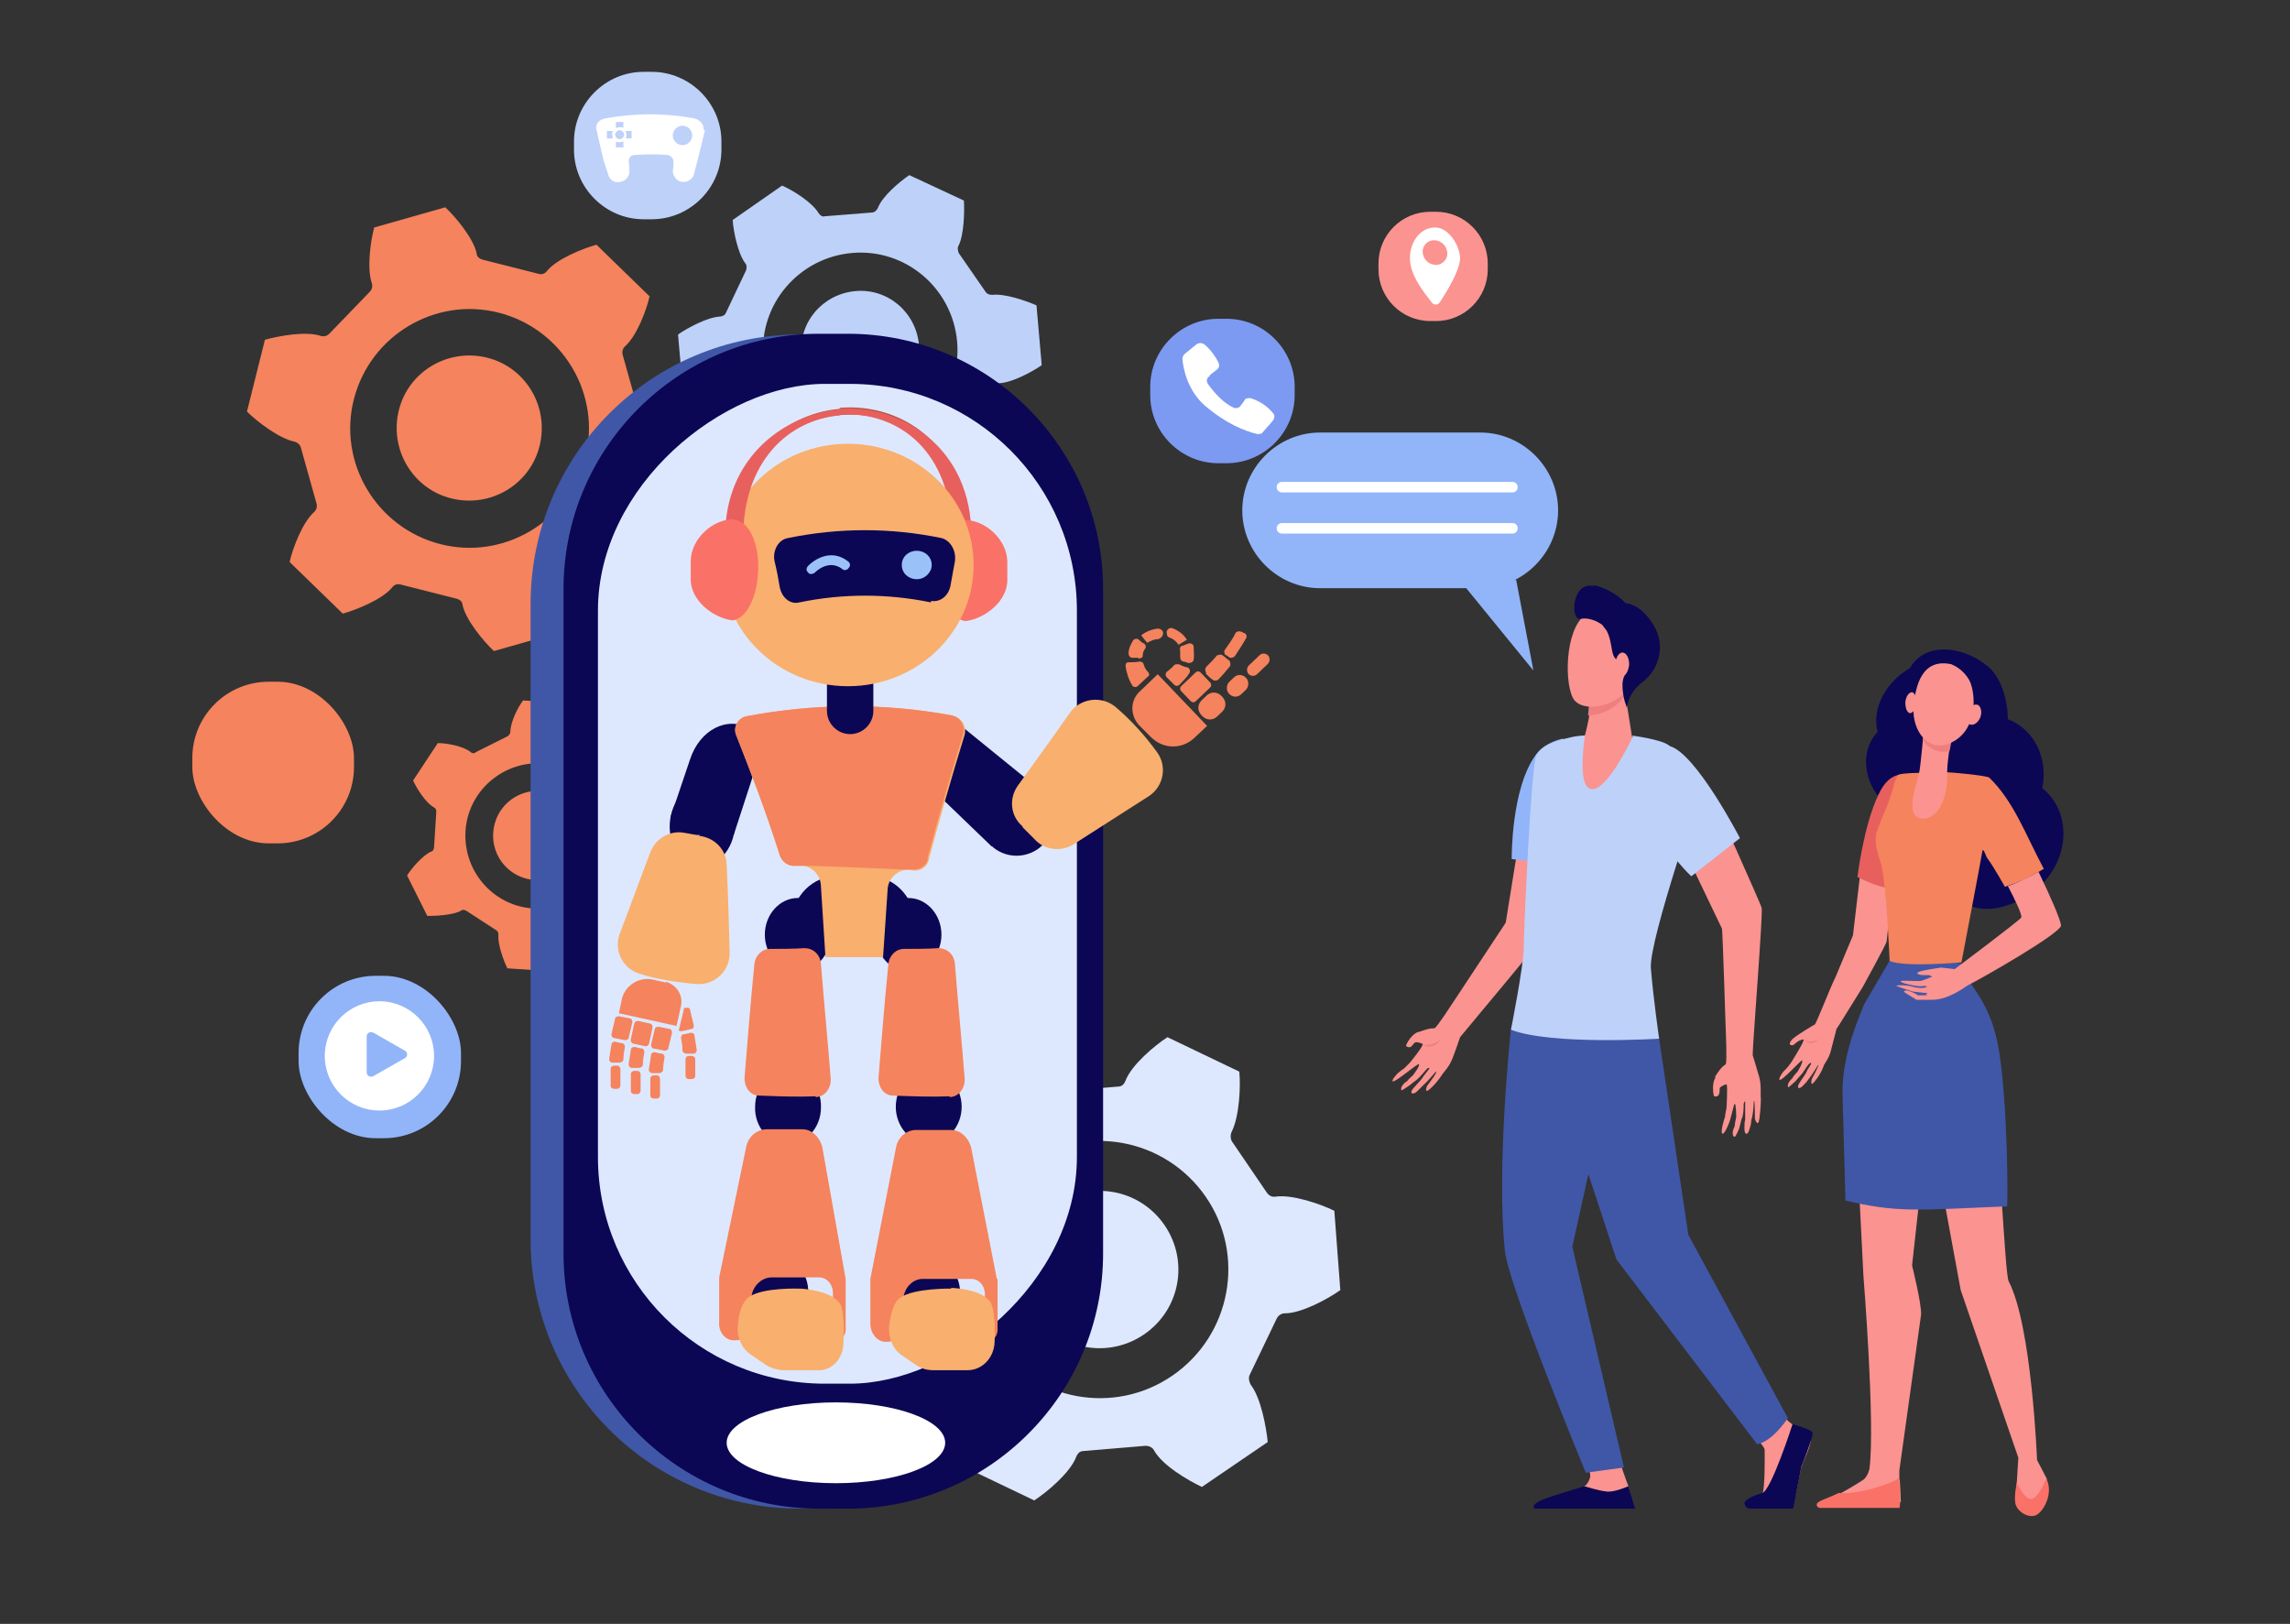
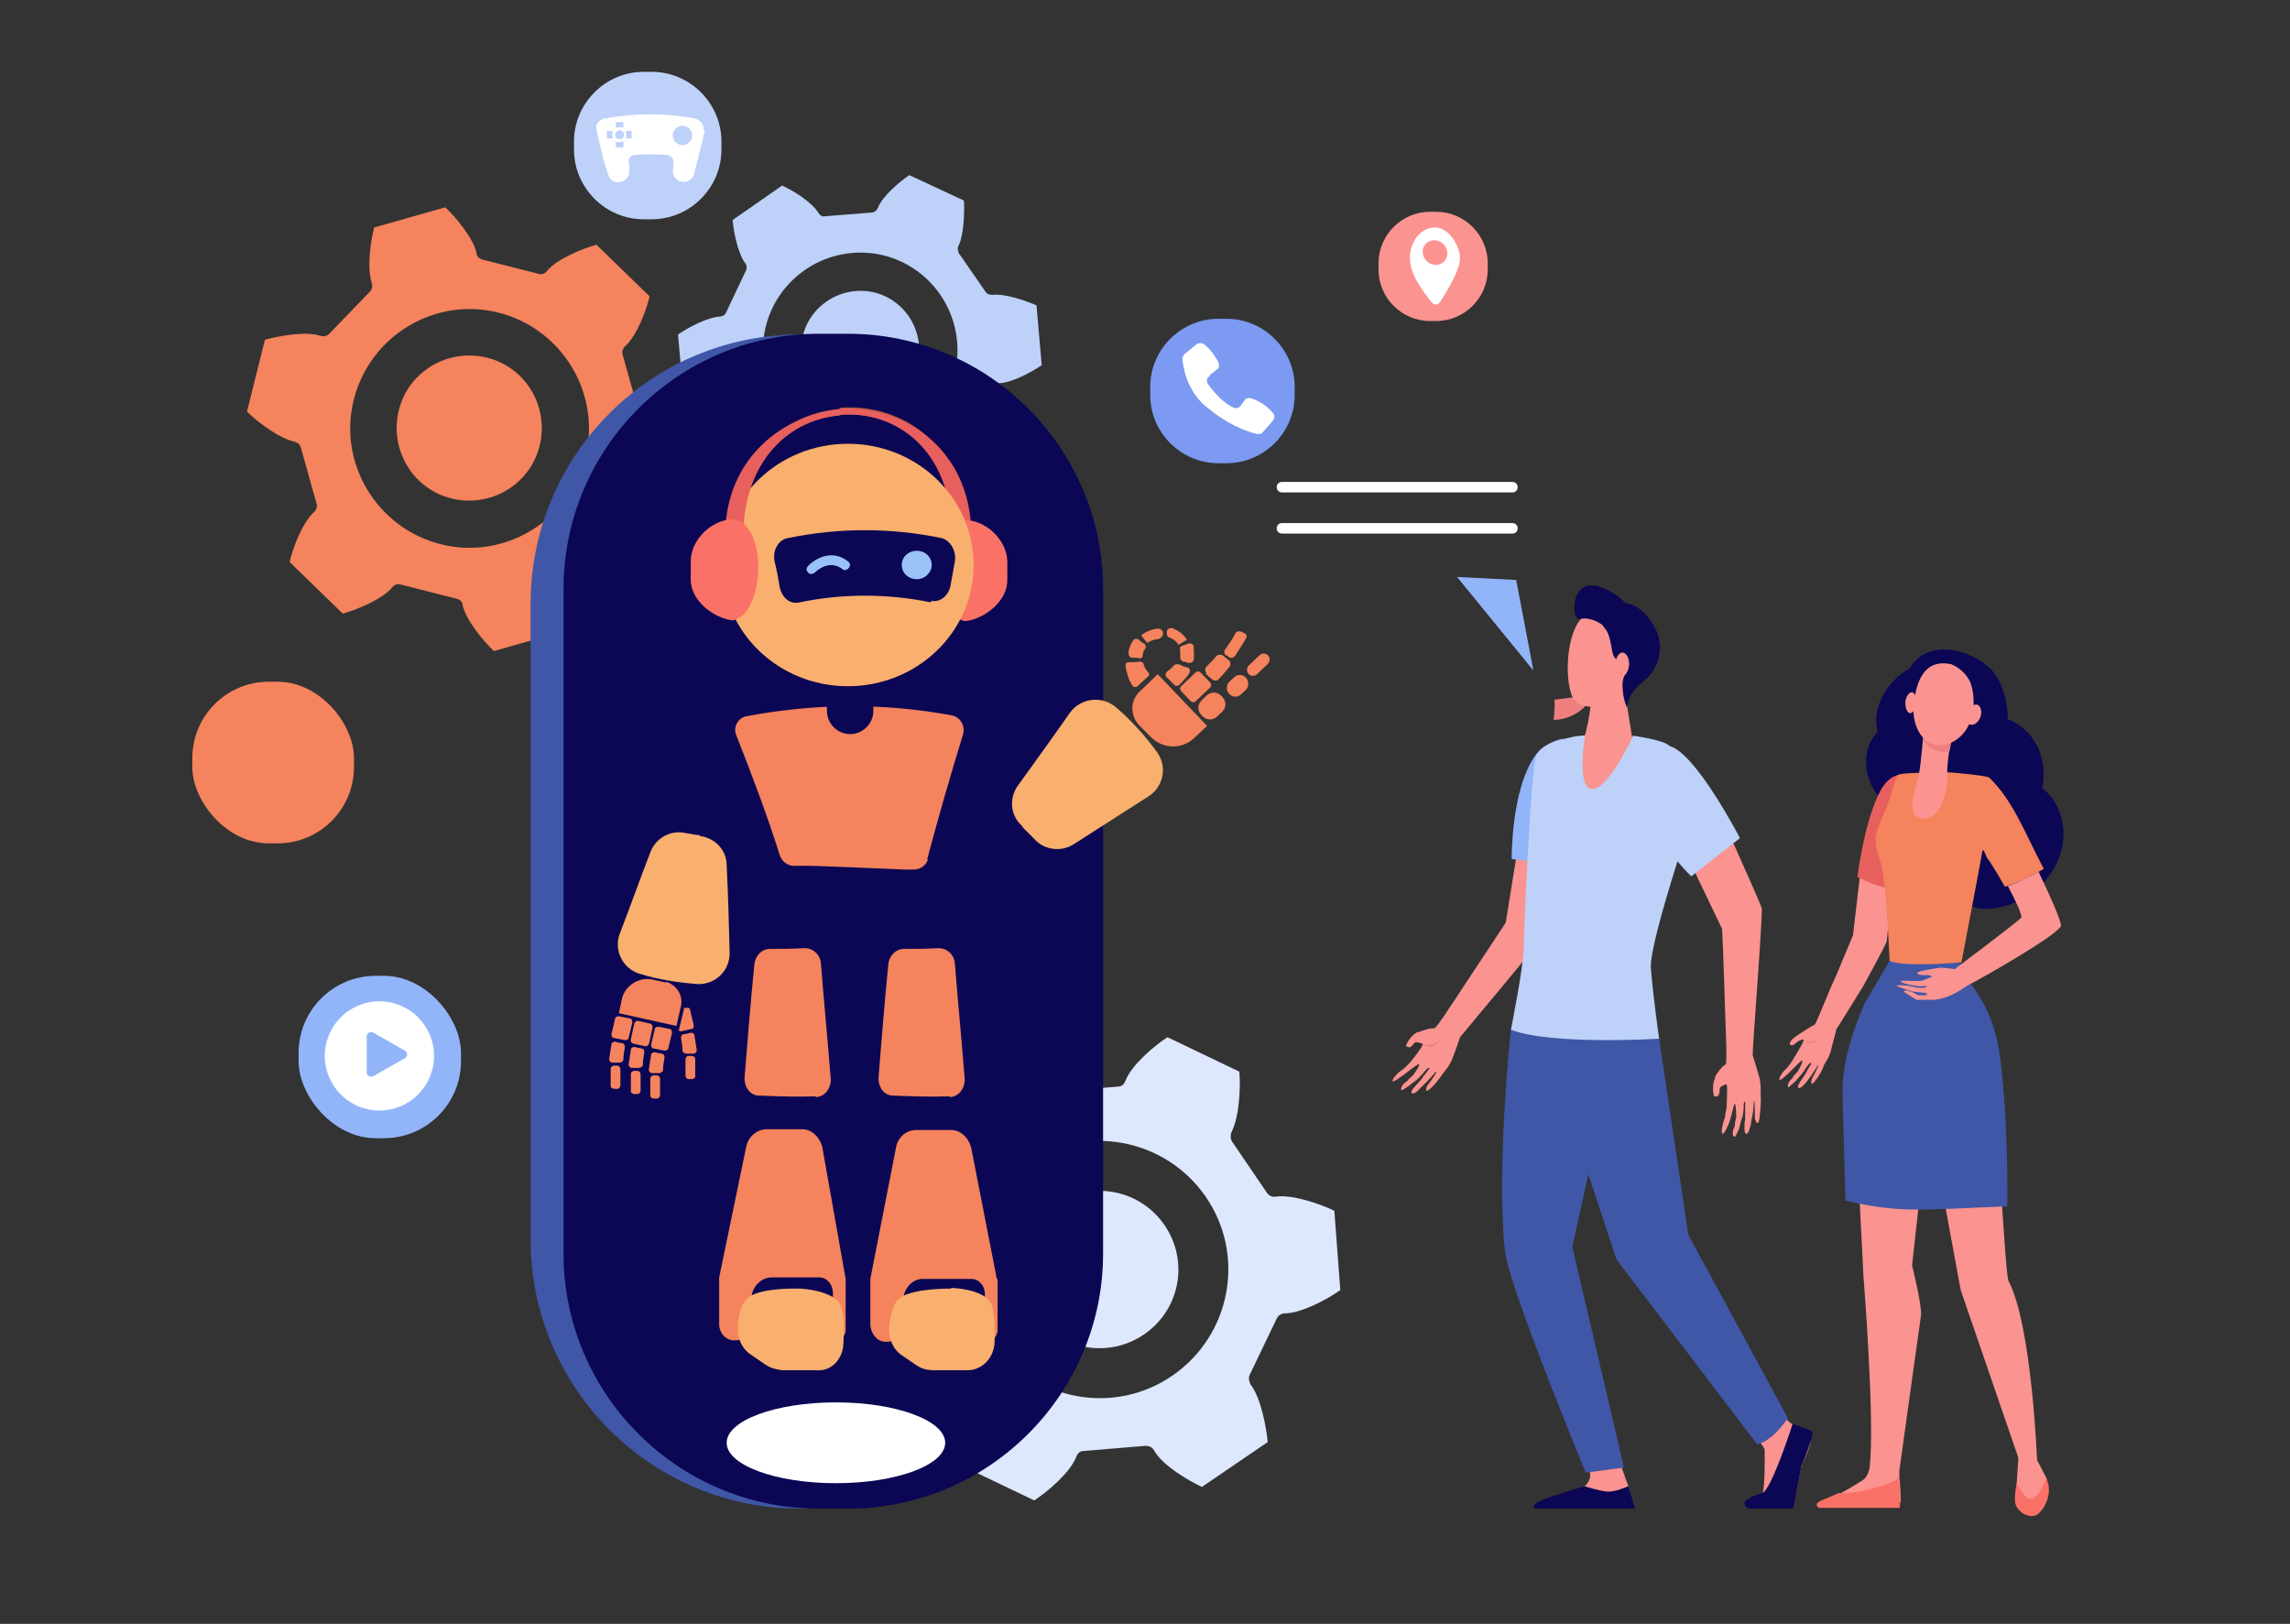
<svg xmlns="http://www.w3.org/2000/svg" version="1.1" viewBox="0 0 306 217">
  <rect x="0" y="0" width="306" height="217" fill="#333333" stroke="none" />
  <defs>
    <style>
      .cls-1 {
        fill: #92b5f9;
      }

      .cls-2 {
        fill: #fff;
      }

      .cls-3 {
        fill: #dde8fe;
      }

      .cls-4 {
        fill: #7c9af2;
      }

      .cls-5 {
        fill: #f5835d;
      }

      .cls-6 {
        fill: #fa7167;
      }

      .cls-7 {
        fill: #fb9390;
      }

      .cls-8 {
        fill: #f47458;
      }

      .cls-9 {
        fill: #f9af6d;
      }

      .cls-10 {
        fill: #0b0754;
      }

      .cls-11 {
        fill: #ef7f7f;
      }

      .cls-12 {
        fill: #b75742;
      }

      .cls-13 {
        fill: #4057a7;
      }

      .cls-14 {
        fill: #e8605d;
      }

      .cls-15 {
        fill: #9bc1f9;
      }

      .cls-16 {
        fill: #bed1f9;
      }
    </style>
  </defs>
  <g>
    <g id="Layer_1">
      <path class="cls-16" d="M131.7,39c.2.3.5.4.9.4,1.7-.2,4.5.8,5.9,1.4l.7,8c-1.3.9-3.9,2.3-5.6,2.4-.3,0-.7.2-.8.5l-2.7,5.7c-.1.3-.1.7.1.9,1,1.3,1.6,4.3,1.7,5.8l-6.6,4.6c-1.4-.6-4-2.2-4.9-3.7-.2-.3-.5-.5-.8-.4l-6.3.5c-.3,0-.6.2-.8.6-.6,1.6-2.9,3.5-4.2,4.4l-7.3-3.4c-.1-1.5,0-4.6.7-6,.2-.3.1-.7,0-1l-3.6-5.2c-.2-.3-.5-.4-.9-.4-1.7.2-4.5-.8-5.9-1.4l-.7-8c1.3-.9,3.9-2.3,5.6-2.4.3,0,.7-.2.8-.5l2.7-5.7c.1-.3.1-.7-.1-.9-1-1.3-1.6-4.3-1.7-5.8l6.6-4.6c1.4.6,4,2.2,4.9,3.7.2.3.5.5.8.4l6.3-.5c.3,0,.6-.2.8-.6.6-1.6,2.9-3.5,4.2-4.4l7.3,3.4c.1,1.5,0,4.6-.7,6-.2.3-.1.7,0,1l3.6,5.2ZM114.3,38.9c-4.4.4-7.6,4.2-7.2,8.5.4,4.4,4.2,7.6,8.5,7.2,4.4-.4,7.6-4.2,7.2-8.5-.4-4.4-4.2-7.6-8.5-7.2ZM113.9,33.8c-7.1.6-12.5,6.8-11.9,14,.6,7.1,6.8,12.5,14,11.9,7.1-.6,12.5-6.8,11.9-14-.6-7.1-6.8-12.5-14-11.9Z" />
      <path class="cls-3" d="M167,183.7c-.2.4-.1.9.1,1.3,1.4,1.8,2.1,5.7,2.3,7.7l-8.8,6c-1.9-.9-5.3-2.9-6.4-4.9-.2-.4-.7-.6-1.1-.6l-8.3.7c-.5,0-.8.3-1,.8-.8,2.1-3.9,4.7-5.6,5.8l-9.6-4.6c-.2-2,0-6,1-8,.2-.4.2-.9,0-1.3l-4.7-6.9c-.3-.4-.7-.6-1.2-.5-2.2.3-6-1-7.8-1.9l-.8-10.6c1.7-1.2,5.2-3.1,7.4-3.1.5,0,.9-.3,1.1-.7l3.6-7.5c.2-.4.1-.9-.1-1.3-1.4-1.8-2.1-5.7-2.3-7.7l8.8-6c1.9.9,5.3,2.9,6.4,4.9.2.4.7.6,1.1.6l8.3-.7c.5,0,.8-.3,1-.8.8-2.1,3.9-4.7,5.6-5.8l9.6,4.6c.2,2,0,6-1,8-.2.4-.2.9,0,1.3l4.7,6.9c.3.4.7.6,1.2.5,2.2-.3,6,1,7.8,1.9l.8,10.6c-1.7,1.2-5.2,3.1-7.4,3.1-.5,0-.9.3-1.1.7l-3.6,7.5ZM155.6,163.7c-3.3-4.8-9.8-6-14.6-2.7-4.8,3.3-6,9.8-2.7,14.6,3.3,4.8,9.8,6,14.6,2.7,4.8-3.3,6-9.8,2.7-14.6ZM161.1,159.9c-5.4-7.8-16.1-9.8-23.9-4.4-7.8,5.4-9.8,16.1-4.4,23.9,5.4,7.8,16.1,9.8,23.9,4.4,7.8-5.4,9.8-16.1,4.4-23.9Z" />
-       <path class="cls-5" d="M75.9,125c-.2.1-.4.4-.4.6,0,1.3-1,3.3-1.7,4.2l-6-.4c-.5-1-1.3-3.2-1.2-4.4,0-.3,0-.5-.3-.7l-4-2.6c-.2-.1-.5-.2-.7,0-1.1.6-3.4.7-4.5.7l-2.7-5.4c.6-1,2.1-2.7,3.2-3.2.2,0,.4-.3.4-.6l.3-4.7c0-.3-.1-.5-.3-.6-1.1-.6-2.3-2.5-2.8-3.6l3.3-5c1.2,0,3.4.4,4.4,1.2.2.2.5.2.7,0l4.2-2.1c.2-.1.4-.4.4-.6,0-1.3,1-3.3,1.7-4.2l6,.4c.5,1,1.3,3.2,1.2,4.4,0,.3,0,.5.3.7l4,2.6c.2.1.5.2.7,0,1.1-.6,3.4-.7,4.5-.7l2.7,5.4c-.6,1-2.1,2.7-3.2,3.2-.2,0-.4.3-.4.6l-.3,4.7c0,.3.1.5.3.6,1.1.6,2.3,2.5,2.8,3.6l-3.3,5c-1.2,0-3.4-.4-4.4-1.2-.2-.2-.5-.2-.7,0l-4.2,2.1ZM77.8,112c.2-3.3-2.3-6.1-5.6-6.3-3.3-.2-6.1,2.3-6.3,5.6-.2,3.3,2.3,6.1,5.6,6.3,3.3.2,6.1-2.3,6.3-5.6ZM81.6,112.3c.3-5.4-3.8-10-9.1-10.3-5.4-.3-10,3.8-10.3,9.1-.3,5.4,3.8,10,9.1,10.3,5.4.3,10-3.8,10.3-9.1Z" />
      <path class="cls-5" d="M85.3,54.9c.1.4.5.7.9.8,2,.4,5,2.7,6.3,4l-2.4,9.6c-1.8.5-5.5,1.2-7.5.5-.4-.1-.8,0-1.1.3l-5.4,5.6c-.3.3-.4.7-.3,1.1.7,2,.2,5.6-.3,7.5l-9.5,2.7c-1.4-1.3-3.8-4.2-4.2-6.2,0-.4-.4-.7-.8-.8l-7.5-1.9c-.4-.1-.8,0-1.1.4-1.3,1.6-4.8,3-6.6,3.5l-7.1-6.9c.4-1.8,1.7-5.3,3.3-6.7.3-.3.4-.7.3-1.1l-2.1-7.5c-.1-.4-.5-.7-.9-.8-2-.4-5-2.7-6.3-4l2.4-9.6c1.8-.5,5.5-1.2,7.5-.5.4.1.8,0,1.1-.3l5.4-5.6c.3-.3.4-.7.3-1.1-.7-2-.2-5.6.3-7.5l9.5-2.7c1.4,1.3,3.8,4.2,4.2,6.2,0,.4.4.7.8.8l7.5,1.9c.4.1.8,0,1.1-.4,1.3-1.6,4.8-3,6.6-3.5l7.1,6.9c-.4,1.8-1.7,5.3-3.3,6.7-.3.3-.4.7-.3,1.1l2.1,7.5ZM65.1,47.8c-5.2-1.3-10.5,1.8-11.8,7-1.3,5.2,1.8,10.5,7,11.8,5.2,1.3,10.5-1.8,11.8-7,1.3-5.2-1.8-10.5-7-11.8ZM66.7,41.8c-8.5-2.2-17.2,3-19.4,11.5-2.2,8.5,3,17.2,11.5,19.4,8.5,2.2,17.2-3,19.4-11.5,2.2-8.5-3-17.2-11.5-19.4Z" />
      <path class="cls-13" d="M107,44.6h4.2c19.9,0,36,16.1,36,36v84.9c0,19.9-16.1,36-36,36h-4.2c-19.9,0-36-16.1-36-36v-84.9c0-19.9,16.1-36,36-36Z" transform="translate(218.1 246.2) rotate(-180)" />
      <path class="cls-10" d="M109.4,44.6h3.9c18.8,0,34.1,15.3,34.1,34.1v88.8c0,18.8-15.3,34.1-34.1,34.1h-3.9c-18.8,0-34.1-15.3-34.1-34.1v-88.8c0-18.8,15.3-34.1,34.1-34.1Z" transform="translate(222.7 246.2) rotate(180)" />
-       <rect class="cls-3" x="45.1" y="86" width="133.6" height="64" rx="30.3" ry="30.3" transform="translate(229.9 6.2) rotate(90)" />
      <path class="cls-10" d="M272.9,105.3c.8-3.9-1-7.8-4.6-9.2,0-2.2-.7-5-2.2-6.6-3-3-8.7-4.1-10.9-.2-2.9,1.6-5.2,5.2-4.3,8.5-2.8,2.9-1.7,8.2,2.4,10.7,0,3.3,1.7,6.5,4.5,7.9.7.3,1.8.8,1.9,1-.2-.2,2.1,6.2,9.3,3.3,7.3-3,8.7-11.4,4-15.3Z" />
      <g>
        <path class="cls-7" d="M238.5,143s.5-.5.6-.7c.2-.2.6-.9.6-.9,0,0,1.5-2.4,1.3-2.5-.2,0-.7.2-.8.3-.1.1-.3.2-.5.4-.1.1-.4.1-.5,0-.2-.2.3-.8.5-.9.6-.5,2.6-1.7,2.8-1.8.2-.1,2-4.8,2.8-6.4,0,0,0,0,0,0,1.1-2.6,2.2-5.3,2.3-5.5l1.4-11.9,4.6-1.2s-1.4,13.2-1.5,13.9c0,.3-3.2,6.1-3.2,6.1-1.7,2.7-3.2,5.2-3.5,5.6,0,0-.4,1.6-.7,2.7-.2,1.1-.9,1.9-1,2.2,0,0-.3,1-1.2,2.1-.7.9-.4-.3-.4-.3,0,0,1-1.9.9-1.9-.1,0-.6,1-1.4,2-.2.3-.4.5-.6.7-.5.6-1,.5-.6-.2.1-.2.4-.6.6-.9.2-.3.4-.6.5-.9.3-.5.6-.9.5-.9,0,0,0-.2-.3.1-.3.3-.7,1.1-1.1,1.5-.2.2-.7.8-.7.8,0,0-.9.8-.9.8-.3-.2.1-.9.5-1.2.1-.3.7-.9.7-.9,0,0,.8-1.3.6-1.5-.2,0-2.7,2.8-3,2.6-.2-.2.5-1.1.5-1.1Z" />
        <path class="cls-11" d="M243.2,138.8s-1.4.8-2.1.1c0,0,.3.5.9.5.6,0,1.2-.7,1.2-.7Z" />
      </g>
      <path class="cls-7" d="M258.2,144.6l-2.7,24.5s1.3,5.2,1.2,6.6c-.2,1.5-2.9,20.8-2.9,20.8v1.1c.1,0,.2,3.1.2,3.1h-10.4c0,0,2.2-.9,5.3-2.9.2-.1.7-.6.9-1.5.8-5.9-.8-25.8-.8-25.8l-1.3-25.8h10.6Z" />
      <path class="cls-7" d="M266.4,149.1c.6.1,1.5,21.2,2,22.1,3.1,5.9,3.8,23.9,3.8,23.9l1.3,2.5-.3,2.4s-2.3,1.3-3.9.4l.2-2.4.2-3.2-7.7-22.4-4.2-22.8,8.7-.5Z" />
      <path class="cls-13" d="M246.6,160.5l-.4-14.5c0-4.1,1.3-8,2.9-11.8l3.5-6c1.1.4,1.8-3,2.9-2.9.9.1,1.5.3,2.3.4,1.6,0,2.5,3.2,4.2,3,0,0,.3.9.4,1,.8,2.2,3.6,4.1,4.7,10.6,1.2,7.4,1.2,20.1,1.1,20.9-11.9.5-14.7.9-21.7-.8Z" />
      <path class="cls-8" d="M268.2,162.3s0,0,0,0h0Z" />
      <path class="cls-6" d="M253.9,201.5h-10.7c-.4,0-.5-.4-.4-.6.3-.4,1.5-.7,2.9-1.4,2.5.3,7.6-1.4,8-2,.2,1.2.3,3.9.1,3.9Z" />
      <path class="cls-6" d="M273.4,197.6s-1,2.7-2,2.7c-1,0-1.9-2.2-1.9-2.2,0,0-.4,1.8-.2,2.8.2,1,1.6,2,2.7,1.6,1-.4,2.4-2.8,1.5-4.8Z" />
      <path class="cls-14" d="M253.4,118.9s-1.5-.2-2.9-.7c-.9-.3-2.3-1-2.3-1,0,0,.8-6.8,2.8-11,.8-1.7,1.7-2.5,2.9-2.7,0,0-.5,15.4-.5,15.4Z" />
      <path class="cls-5" d="M250.8,111.2c.3-1.1,1-2.6,1.4-3.6.7-1.7.9-3.3,1.4-4,.3-.4,4.3-.3,4.8-.4.2,0,1,0,1.8,0h0c.5,0,5,.4,5.6.7,3.3,3.2,4.8,7.5,7.3,12.2,0,0-1.8,1.1-3.3,1.7-.6.3-1.9.7-1.9.7,0,0-1.5-2.7-2.4-3.9l-.4-.9s-.2-.2-.2,0c0,.2-2.8,14.9-2.8,14.9,0,0-7.7.7-9.6-.2,0,0-.4-9.9-1.1-12.8-.3-1.1-1.1-2.8-.6-4.6Z" />
      <path class="cls-7" d="M260.7,98.8s-.6,3.4-.5,4.8c.1,1.4-.5,5.7-3.2,5.8-2.7,0-.9-4.5-.6-5.9.3-1.3.7-6.5.7-6.5l3.6,1.8Z" />
      <path class="cls-11" d="M257,99c0-1.1.2-2,.2-2l3.6,1.8s-.1.7-.3,1.6c-1.6.3-2.8-.4-3.5-1.4Z" />
      <path class="cls-7" d="M260.8,88.8s1.5.5,2.4,2.2c.8,1.7,1.1,6.3-2.2,8.1-3.3,1.8-5.5-1.5-5.3-4.5.2-2.9,1.1-6.8,5.2-5.8Z" />
      <path class="cls-7" d="M254.6,93.8c0,.8.2,1.4.6,1.5.4,0,.8-.5.9-1.3,0-.8-.2-1.4-.6-1.5-.4,0-.8.5-.9,1.3Z" />
      <path class="cls-7" d="M262.9,95.1c-.3.7-.1,1.5.3,1.7.5.2,1.1-.2,1.4-.9.3-.7.1-1.5-.3-1.7-.5-.2-1.1.2-1.4.9Z" />
      <path class="cls-7" d="M257.6,133c-.2,0-1.3,0-1.3,0,0,0-1.6-1-1.9-.5,0,.1,1.7,1.1,1.7,1.1,0,0,1.7,0,2.1,0,.8,0,2.3-.2,4.7-1.9,2-1,12.3-6.9,12.5-8,0-.7-1.5-4.1-3-7.2-.7.4-1.7.9-2.6,1.3-.4.2-1.1.5-1.5.6,1,1.9,1.9,3.8,1.8,4.2-.1.3-8.9,6.9-8.9,6.9l-1.8-.2s-3.1.4-3.2.7c0,.4,1.3.3,1.5.3.1,0,.3.1.5.2-.5.2-1.3.6-1.8.6-1,0-2.2-.1-2.4,0-.2.2,1.4.6,2.5.7.5,0,.7-.1.9,0,.3,0-.2.3-1,.2-.4,0-1.2-.3-1.7-.3-.8-.1-1.2,0-1.3,0-.1.1,2.2.8,2.2.8,0,0,1.5.2,1.9.2,0,0,.2,0-.2.2Z" />
      <path class="cls-7" d="M234.4,191.9s1.3,1.3,1.4,1.8c0,.5.1,5.7-.4,6.2-.5.5-2.2.8-1.6,1.4.4.4,3.4.3,5.4.2.6,0,1.3-4.8,1.5-5.4.3-1,1.5-3.2,1.2-3.9-.1-.3-1.3-1.1-2.3-1.8-1.1-.7-2.1-2.2-2.1-2.2l-3.2,3.7Z" />
      <path class="cls-7" d="M216.4,195.2s1,3,1.2,3.4c0,0,.5,1.9.5,2.4,0,1.9-8.3-1.6-6.4-2.4.2,0,.7-.7.8-1.3,0-1-.7-2.2-.7-2.2h4.7Z" />
      <g>
        <path class="cls-13" d="M204.9,129.7l-3,7.8s-2,18.6-.8,29.7c.5,4.7,10.8,29.6,10.8,29.6l5.1-.7-6.9-29.5,2.5-11.3,3.6-22.3-11.4-3.3Z" />
        <path class="cls-13" d="M219.1,130.1l2.6,8.7,3.9,26.2,13.3,24.5s-2,3.1-4.1,3.5l-18.8-24.7-10.2-31,.4-6.9,13-.3Z" />
      </g>
      <path class="cls-7" d="M189.6,137.9c1.9-.7,1.9-.4,2.1-.5.3-.1,2.5-3.5,2.5-3.5,0,0,6.6-10,7-10.6l2-12.4,6.4-.7s-2.6,13.4-2.8,14.1c-.3.7-10.8,13.2-11.7,14.3,0,0-.6,1.8-1,2.8-.4,1.1-1.2,1.9-1.4,2.2,0,0-.6,1-1.6,1.9-.9.8-.4-.4-.4-.4,0,0,1.4-1.8,1.2-1.9-.1,0-.8,1-1.8,1.9-.2.2-.5.5-.7.7-.6.6-1.1.3-.6-.3.2-.2.5-.6.8-.9.3-.3.5-.6.7-.9.4-.5.7-.9.7-.9,0,0,0-.2-.3,0-.3.3-.9,1.1-1.4,1.5-.3.2-.9.7-.9.7,0,0-1,.7-1.1.7-.3-.3.3-1,.7-1.2.2-.3.8-.8.8-.8,0,0,1-1.3.8-1.5-.2-.1-3.2,2.5-3.5,2.3-.2-.2.7-1.1.7-1.1,0,0,.6-.5.8-.6.2-.2.8-.8.8-.8,0,0,1.9-2.3,1.7-2.5-.2-.1-.8-.3-1-.2-.2.1-.4.5-.6.6-.2.1-.5,0-.6-.1-.1-.2.5-1,.5-1,0,0,.5-.7,1.1-.9Z" />
      <path class="cls-1" d="M202,114.8l7.3.8s.3-6.1.3-9-.4-8-.8-7.9c-1.2.3-2.7.9-3.6,2.2-3.3,4.5-3.2,13.9-3.2,13.9Z" />
      <path class="cls-7" d="M229.1,144c1.1-1.8,1.4-1.6,1.5-1.8.2-.3,0-4.6,0-4.6,0,0-.4-12.9-.5-13.5l-5.7-11.9,4.9-4.7s5.9,13.1,6.1,13.8c.2.7-1.2,18.2-1.2,19.7,0,0,.6,1.9.9,3,.3,1.2.1,2.5.2,2.8,0,0,0,1.2-.2,2.7-.2,1.3-.6,0-.6,0,0,0,0-2.4-.1-2.4-.1,0,0,1.3-.4,2.7,0,.4-.1.7-.2,1-.2.9-.7,1-.7,0,0-.3,0-.9.1-1.2,0-.4,0-.8,0-1.2,0-.7,0-1.2,0-1.2,0,0-.1-.1-.2.3,0,.5,0,1.5-.3,2.1-.1.4-.3,1.2-.3,1.2,0,0-.5,1.2-.6,1.1-.4,0-.3-.9,0-1.4,0-.4.2-1.2.2-1.2,0,0,0-1.8-.2-1.8-.1,0-.3,1.1-.6,2.1-.3,1-.8,1.9-1,1.9-.3,0,0-1.2,0-1.2,0,0,.2-.8.3-1,0-.3.2-1.2.2-1.2,0,0,.2-3.2,0-3.2-.2,0-.8.3-.9.5,0,.2,0,.6-.1.8,0,.2-.3.4-.6.3-.2,0-.2-1.2-.2-1.2,0,0,0-.9.4-1.4Z" />
      <path class="cls-10" d="M239.5,190.4s-2.8,8.7-4,9.1c-.3.1-2.1.6-2.4,1.3,0,0,0,0,0,0,0,.4.3.8.7.8h5.8s.8-3.9,1.1-5.6c0,0,1.7-4.2,1.5-4.6-.2-.4-2.7-1.1-2.7-1.1Z" />
      <path class="cls-10" d="M218.5,201.7l-.9-3.1s-2,.9-3,.7c-1-.1-2.9-.7-2.9-.7-4,1.3-7.3,2-6.7,3h13.6Z" />
      <path class="cls-11" d="M192.5,138.9c-.7.6-1.4.8-2.3.7.8.6,1.9.1,2.3-.7Z" />
      <path class="cls-16" d="M218.1,98.3s3.9.5,4.9,1.3c1.1.8,4.7,4.8,4.7,4.8,0,0-7.4,21.2-7.1,25,.3,3.8,1.1,9.4,1.1,9.4,0,0-14.4.9-19.8-1.2,0,0,1.7-8.6,1.7-10.8s1-24.7,1.7-25.9c.7-1.2,2.1-1.8,4.7-2.4,2.6-.6,8.2,0,8.2,0Z" />
      <path class="cls-7" d="M217.1,92.3l1,6.3s-3.5,7.5-5.6,6.8c-1.8-.5-.7-7.2-.7-7.2,0,0,1-3.6.7-5.3-.3-1.8,4.6-.6,4.6-.6Z" />
-       <path class="cls-11" d="M212.4,92.9c-.3-1.8,4.6-.6,4.6-.6v.5c0,.3-.2.6-.5.9-1.1,1.2-2.8,1.9-4.3,1.9.1-1,.2-2,.1-2.7Z" />
+       <path class="cls-11" d="M212.4,92.9v.5c0,.3-.2.6-.5.9-1.1,1.2-2.8,1.9-4.3,1.9.1-1,.2-2,.1-2.7Z" />
      <g>
        <path class="cls-7" d="M217.9,83.4c.1,0,1.1,7.2-.7,9.1-1.9,2-5.5,2.6-6.8,1.1-1.4-1.7-1.4-9.5,1.5-11.5,2.9-2,6,1.3,6,1.3Z" />
        <path class="cls-10" d="M213,78.2c2.2.5,3.7,1.8,4.2,2.4,1,.1,2.4.7,3.8,3,1.7,2.9.5,6.1-1.6,7.6-2,1.6-2,3.4-2,3.4l-.3-.9c-.2-.7-.3-1.5-.3-2.2,0-.4.1-.9.3-1.3.5-1-1.1-1.7-1.5-2.6-.3-.7-.3-2.2-.9-3.3l-.6-.8s-1.4-1.1-2.9-.8c-1.4.3-1.2-5,1.7-4.4Z" />
        <path class="cls-7" d="M215.8,88.8c0,.9.4,1.6.9,1.6.5,0,.9-.7,1-1.6,0-.9-.4-1.6-.9-1.6-.5,0-.9.7-1,1.6Z" />
      </g>
      <path class="cls-16" d="M232.5,112l-6.5,5.1s-2.9-2.7-4.3-5.8c-1.5-3.1-.2-12,1.4-11.6,3.5.9,9.4,12.3,9.4,12.3Z" />
      <g>
-         <path class="cls-1" d="M176.4,78.6h21.4c5.7,0,10.4-4.7,10.4-10.4h0c0-5.7-4.7-10.4-10.4-10.4h-21.4c-5.7,0-10.4,4.7-10.4,10.4h0c0,5.7,4.7,10.4,10.4,10.4Z" />
        <polygon class="cls-1" points="202.6 77.5 204.9 89.6 194.7 77.1 202.6 77.5" />
        <path class="cls-2" d="M202.1,65.8h-30.8c-.4,0-.7-.3-.7-.7s.3-.7.7-.7h30.8c.4,0,.7.3.7.7s-.3.7-.7.7Z" />
        <path class="cls-2" d="M202.1,71.3h-30.8c-.4,0-.7-.3-.7-.7s.3-.7.7-.7h30.8c.4,0,.7.3.7.7s-.3.7-.7.7Z" />
      </g>
      <path class="cls-7" d="M191.1,28.3h.8c3.8,0,6.9,3.1,6.9,6.9v.8c0,3.8-3.1,6.9-6.9,6.9h-.8c-3.8,0-6.9-3.1-6.9-6.9v-.8c0-3.8,3.1-6.9,6.9-6.9Z" />
      <path class="cls-2" d="M191.7,30.4c-1.8,0-3.3,1.8-3.3,4.1s1.9,4.6,2.9,5.9c.3.4.8.4,1.1,0,.9-1.4,2.7-4.3,2.7-5.9s-1.5-4.1-3.3-4.1ZM191.9,35.4c-1,0-1.8-.8-1.8-1.8,0-.8.7-1.5,1.5-1.5,1,0,1.8.8,1.8,1.8,0,.8-.7,1.5-1.5,1.5Z" />
      <g>
        <path class="cls-16" d="M86,9.6h1.1c5.1,0,9.3,4.2,9.3,9.3v1.1c0,5.1-4.2,9.3-9.3,9.3h-1.1c-5.1,0-9.3-4.2-9.3-9.3v-1.1c0-5.1,4.2-9.3,9.3-9.3Z" />
        <g>
          <path class="cls-2" d="M94,17.3c.1-.6-.4-1.3-1.3-1.5-3.9-.7-7.8-.7-11.7,0-.9.1-1.5.8-1.3,1.5h0c1.2,5.2.7,3.3,1.6,6.1.2.7.9,1.1,1.6.9h0c.7-.1,1.3-.8,1.2-1.5,0-.4,0-.8-.1-1.2,0-.5.3-.9.9-.9,1.4-.1,2.8-.1,4.2,0,.5,0,.9.5.9.9,0,.4,0,.8-.1,1.2,0,.7.5,1.4,1.2,1.5h0c.7.1,1.4-.3,1.6-.9.2-.7,1.2-4.7,1.5-6Z" />
          <g>
            <path class="cls-16" d="M82.8,17c.2,0,.4,0,.5.1v-.8h-1v.8c.1,0,.3-.1.5-.1Z" />
            <path class="cls-16" d="M81.8,18c0-.2,0-.4.1-.5h-.8v1h.8c0-.1-.1-.3-.1-.5Z" />
            <path class="cls-16" d="M82.8,19c-.2,0-.4,0-.5-.1v.8h1v-.8c-.1,0-.3.1-.5.1Z" />
            <path class="cls-16" d="M83.6,17.5c0,.1.1.3.1.5s0,.4-.1.5h.8v-1h-.8Z" />
          </g>
          <path class="cls-16" d="M83.4,18c0,.3-.3.6-.6.6s-.6-.3-.6-.6.3-.6.6-.6.6.3.6.6Z" />
          <path class="cls-16" d="M92.5,18.1c0,.7-.6,1.3-1.3,1.3s-1.3-.6-1.3-1.3.6-1.3,1.3-1.3,1.3.6,1.3,1.3Z" />
        </g>
      </g>
      <g>
        <rect class="cls-5" x="25.7" y="91.1" width="21.6" height="21.6" rx="10.2" ry="10.2" />
        <circle class="cls-5" cx="36.7" cy="101.3" r="7.4" transform="translate(-60.9 55.6) rotate(-45)" />
        <path class="cls-5" d="M36.4,97.5l.7,4.4c0,.3-.2.6-.5.7-.3,0-.6-.2-.7-.5,0,0,0-.1,0-.2l.5-4.5Z" />
        <path class="cls-5" d="M36.4,101.5l5.2.4-5.2.6c-.3,0-.5-.2-.6-.5,0-.3.2-.5.5-.6,0,0,0,0,.1,0Z" />
      </g>
      <g>
        <rect class="cls-1" x="39.9" y="130.4" width="21.7" height="21.7" rx="10.3" ry="10.3" />
        <circle class="cls-2" cx="50.7" cy="141.1" r="7.3" />
        <path class="cls-1" d="M54.1,140.4l-4.2-2.4c-.4-.2-.9,0-.9.5v4.8c0,.5.5.7.9.5l4.2-2.4c.4-.2.4-.8,0-1Z" />
      </g>
      <g>
        <path class="cls-4" d="M162.8,42.6h1.1c5,0,9.1,4.1,9.1,9.1v1.1c0,5-4.1,9.1-9.1,9.1h-1.1c-5,0-9.1-4.1-9.1-9.1v-1.1c0-5,4.1-9.1,9.1-9.1Z" />
        <path class="cls-2" d="M161.7,50.1l.9-.7c.3-.2.4-.6.2-1-.3-.6-1-1.7-1.9-2.4-.3-.2-.7-.2-1,0l-1.6,1.3c-.2.2-.3.4-.3.7.1,1.1.6,4.1,3,6.2,2.8,2.4,5.3,3.4,7,3.8.3,0,.6,0,.7-.2l1.4-1.6c.2-.3.3-.7,0-1-.5-.6-1.4-1.5-3-2-.3,0-.7,0-.8.3l-.5.7c-.2.3-.6.4-.9.3-.7-.3-2-1.1-3.5-3.2-.2-.3-.2-.8.2-1Z" />
      </g>
      <polygon class="cls-10" points="138.9 105.5 128.8 97.3 124.4 105.3 132.5 113.1 138.9 105.5" />
      <path class="cls-10" d="M131.3,107.6c-1,2.5.2,5.4,2.7,6.4,2.5,1,5.4-.2,6.4-2.7,1-2.5-.2-5.4-2.7-6.4-2.5-1-5.4.2-6.4,2.7Z" />
      <g>
        <path class="cls-5" d="M161.1,90c.3.3.6.6.9.8.2.2.6.2.8,0,.5-.5,1-1.1,1.5-1.7.2-.2.1-.6,0-.8-.3-.2-.6-.5-.9-.7-.2-.2-.6-.1-.8,0-.4.5-.9,1-1.4,1.5-.2.2-.2.6,0,.8Z" />
        <path class="cls-5" d="M163.8,87.5c.1.1.3.2.4.3.2.2.6.1.8-.1.5-.8,1-1.5,1.5-2.4.2-.3,0-.6-.2-.7-.2,0-.3-.2-.5-.2-.3-.1-.6,0-.7.2-.4.8-.9,1.5-1.4,2.2-.2.2-.1.6.1.8Z" />
      </g>
      <path class="cls-9" d="M136.7,110.6c.5.5,1,1,1.5,1.5,1.3,1.5,3.6,1.8,5.3.7,3.3-2.1,6.7-4.3,10-6.4,2-1.3,2.5-4,1.1-5.9-1.6-2.2-3.4-4.2-5.5-6-1.9-1.6-4.7-1.2-6.1.7-2.3,3.3-4.7,6.6-7,9.8-1.2,1.7-1,4,.6,5.4Z" />
      <path class="cls-5" d="M152.2,96.9l1.6,1.6c1.6,1.6,4.1,1.7,5.8.1l1.7-1.6-6.6-6.9-2.4,2.3c-1.3,1.2-1.3,3.2-.1,4.5Z" />
      <g>
        <path class="cls-5" d="M162,92.5h.2c.8,0,1.4.6,1.4,1.4v.9c0,.8-.6,1.4-1.4,1.4h-.2c-.8,0-1.4-.6-1.4-1.4v-.9c0-.8.6-1.4,1.4-1.4Z" transform="translate(205.4 276.8) rotate(-133.6)" />
        <path class="cls-5" d="M158.6,90.5h2.6c.3,0,.5.2.5.5v1.8c0,.3-.2.5-.5.5h-2.6c-.3,0-.5-.2-.5-.5v-1.8c0-.3.2-.5.5-.5Z" transform="translate(-19.4 135.5) rotate(-43.6)" />
        <rect class="cls-5" x="164" y="90.2" width="2.3" height="3.1" rx="1.1" ry="1.1" transform="translate(212.5 274.6) rotate(-133.5)" />
        <rect class="cls-5" x="167.4" y="86.9" width="1.6" height="3.6" rx=".8" ry=".8" transform="translate(219.9 271.8) rotate(-133.6)" />
      </g>
      <g>
        <path class="cls-5" d="M157.4,88.7c.4.2.8.4,1.3.5.3.1.4.5.2.8-.3.5-.8,1-1.3,1.5-.2.2-.5.2-.7,0l-1-1c-.2-.2-.2-.6.1-.8.3-.2.6-.5.8-.7.1-.2.4-.3.7-.2Z" />
        <path class="cls-5" d="M158,88.4c.3,0,.5.1.8.2.3,0,.6-.1.7-.4.1-.6,0-1.2,0-1.8,0-.3-.4-.5-.7-.4-.3.1-.5.2-.8.3-.3,0-.4.4-.3.6,0,.3,0,.6,0,.9,0,.3.1.5.4.6Z" />
        <path class="cls-5" d="M157.4,86.2c.4-.2.8-.5,1.2-.7-.4-.7-1.1-1.2-1.8-1.5-.4-.2-.8,0-.9.4,0,0,0,0,0,0,0,.3,0,.7.4.8.5.2.9.5,1.2,1Z" />
      </g>
      <g>
        <path class="cls-5" d="M152.8,88.7c.1.4.3.8.6,1.1.2.2.2.5,0,.6l-1.4,1.3c-.2.2-.6.1-.7-.1-.5-.8-.8-1.8-.9-2.6,0-.3.1-.5.4-.5.5,0,1,0,1.5-.1.2,0,.4.1.5.3Z" />
        <path class="cls-5" d="M152.1,87.9c-.3,0-.6,0-.8,0-.3,0-.5-.3-.5-.6,0-.6.3-1.2.6-1.7.2-.3.6-.3.8-.1.2.2.4.4.7.5.2.2.3.5.1.7-.2.3-.3.5-.3.9,0,.3-.3.4-.6.4Z" />
        <path class="cls-5" d="M153.4,86c-.3-.3-.6-.7-.9-1.1.6-.5,1.4-.8,2.2-.9.4,0,.8.3.7.7,0,0,0,0,0,0,0,.3-.3.6-.6.7-.5,0-1,.2-1.5.5Z" />
      </g>
      <path class="cls-10" d="M98.1,111.4l4.2-12.9-2-1.1c-3.1-1.8-6.8.1-8.1,4.1l-2.6,7.7,8.5,2.3Z" />
      <path class="cls-10" d="M94.2,104.8c-2.4-.2-4.5,2.2-4.7,5.2-.2,3,1.6,5.6,4,5.7,2.4.2,4.5-2.2,4.7-5.2.2-3-1.6-5.6-4-5.7Z" />
      <g>
        <path class="cls-5" d="M85.8,140.1c-.3,0-.6-.1-1-.2-.2,0-.5.1-.5.4-.1.6-.2,1.2-.3,1.9,0,.3.2.5.4.5.3,0,.7,0,1,0,.2,0,.5-.2.5-.4,0-.6.1-1.1.2-1.7,0-.2-.1-.5-.4-.5Z" />
        <path class="cls-5" d="M85.2,143.1c-.1,0-.3,0-.4,0-.3,0-.5.2-.5.4,0,.8,0,1.5,0,2.3,0,.3.3.4.5.4.1,0,.3,0,.4,0,.2,0,.4-.2.4-.5,0-.7,0-1.4,0-2.1,0-.3-.2-.5-.4-.5Z" />
      </g>
      <path class="cls-9" d="M93.6,111.6c-.7,0-1.4-.2-2.1-.3-1.9-.4-3.9.7-4.6,2.6-1.4,3.6-2.7,7.3-4.1,10.9-.8,2.2.4,4.6,2.6,5.3,2.5.8,5.2,1.2,7.8,1.4,2.4.1,4.3-1.8,4.3-4.1-.1-3.9-.2-7.8-.4-11.8,0-2-1.6-3.7-3.7-3.9Z" />
      <path class="cls-5" d="M89,131.3l-1.8-.4c-1.8-.4-3.7.8-4.1,2.6l-.4,1.9,7.7,1.7.6-2.7c.3-1.4-.6-2.8-2-3.2Z" />
      <path class="cls-5" d="M84.7,136.9h2.1c.3,0,.5.2.5.5v1.5c0,.3-.2.5-.5.5h-2.1c-.3,0-.5-.2-.5-.5v-1.5c0-.3.2-.5.5-.5Z" transform="translate(-67.6 192.2) rotate(-77.6)" />
      <g>
        <path class="cls-5" d="M83.2,139.4c-.3,0-.6-.1-1-.2-.2,0-.5.1-.5.4-.1.6-.2,1.2-.3,1.9,0,.3.2.5.4.5.3,0,.7,0,1,0,.2,0,.5-.2.5-.4,0-.6.1-1.1.2-1.7,0-.2-.1-.5-.4-.5Z" />
        <path class="cls-5" d="M82.5,142.4c-.1,0-.3,0-.4,0-.3,0-.5.2-.5.4,0,.8,0,1.5,0,2.3,0,.3.3.4.5.4.1,0,.3,0,.4,0,.2,0,.4-.2.4-.5,0-.7,0-1.4,0-2.1,0-.3-.2-.5-.4-.5Z" />
      </g>
      <path class="cls-5" d="M84.2,136.1l-1.5-.3c-.2,0-.5.1-.5.3l-.5,2.1c0,.2.1.5.3.5l1.5.3c.2,0,.5-.1.5-.3l.5-2.1c0-.2-.1-.5-.3-.5Z" />
      <g>
        <path class="cls-5" d="M88.5,140.8c-.3,0-.6-.1-1-.2-.2,0-.5.1-.5.4-.1.6-.2,1.2-.3,1.9,0,.3.2.5.4.5.3,0,.7,0,1,0,.2,0,.5-.2.5-.4,0-.6.1-1.1.2-1.7,0-.2-.1-.5-.4-.5Z" />
        <path class="cls-5" d="M87.8,143.7c-.1,0-.3,0-.4,0-.3,0-.5.2-.5.4,0,.8,0,1.5,0,2.3,0,.3.3.4.5.4.1,0,.3,0,.4,0,.2,0,.4-.2.4-.5,0-.7,0-1.4,0-2.1,0-.3-.2-.5-.4-.5Z" />
      </g>
      <path class="cls-5" d="M89.5,137.5l-1.5-.3c-.2,0-.5.1-.5.3l-.5,2.1c0,.2.1.5.3.5l1.5.3c.2,0,.5-.1.5-.3l.5-2.1c0-.2-.1-.5-.3-.5Z" />
      <g>
        <path class="cls-5" d="M91.3,138.2c.3,0,.6-.1,1-.2.2,0,.5.1.5.4.1.6.2,1.3.3,1.9,0,.3-.2.5-.4.5-.3,0-.7,0-1,0-.2,0-.5-.2-.5-.4,0-.6-.1-1.1-.2-1.7,0-.2.1-.5.4-.5Z" />
        <path class="cls-5" d="M92,141.1c.1,0,.3,0,.4,0,.3,0,.5.2.5.4,0,.8,0,1.5,0,2.3,0,.3-.3.4-.5.4-.1,0-.3,0-.4,0-.2,0-.4-.2-.4-.5,0-.7,0-1.4,0-2.1,0-.3.2-.5.4-.5Z" />
      </g>
      <path class="cls-5" d="M91.3,134.7s0,0,0,0h.4c.2-.1.5,0,.5.2l.5,2.1c0,.2,0,.5-.3.5l-1.3.3c-.2,0-.3,0-.4-.1l.7-2.9Z" />
      <path class="cls-12" d="M128.4,71.6c0-21.6-29.6-21.6-29.6,0h-.8c0-22.7,31.2-22.7,31.2,0h-.8Z" />
      <path class="cls-12" d="M112.2,54.6c0,.3,0,.6,0,.8,7.8-.7,16.2,4.7,16.2,16.1h.8c0-12.1-8.8-17.7-17-17Z" />
      <path class="cls-14" d="M112.2,54.6v.8c7.9-.5,15,5,15,16.2.3,0,2.3,0,2.6,0,0-11.8-9.3-17.5-17.6-17Z" />
      <path class="cls-6" d="M128.8,69.6c-1.9,0-3.4,3.1-3.2,6.8.1,3.5,1.6,6.4,3.4,6.6,0,0,0,0,0,0,2.6-.3,5.7-2.7,5.6-5.6v-2.3c0-3-3-5.7-5.8-5.6Z" />
      <path class="cls-10" d="M112.1,117h3.8c3.5,0,6.3,2.8,6.3,6.3v.4h-16.4v-.4c0-3.5,2.8-6.3,6.3-6.3Z" />
      <path class="cls-10" d="M111,124.9c0,2.7-2,4.9-4.4,4.9s-4.4-2.2-4.4-4.9,2-4.9,4.4-4.9,4.4,2.2,4.4,4.9Z" />
      <path class="cls-10" d="M128.5,147.9c0,2.7-2,4.9-4.4,4.9s-4.4-2.2-4.4-4.9,2-4.9,4.4-4.9,4.4,2.2,4.4,4.9Z" />
      <ellipse class="cls-10" cx="123.9" cy="172.8" rx="4.4" ry="4.9" />
      <path class="cls-10" d="M125.8,124.9c0,2.7-2,4.9-4.4,4.9s-4.4-2.2-4.4-4.9,2-4.9,4.4-4.9,4.4,2.2,4.4,4.9Z" />
-       <path class="cls-9" d="M127.2,95.6c-9.1-1.7-18.4-1.6-27.4.1-1.2.2-1.9,1.5-1.4,2.6,2.1,5.3,4.1,10.6,5.8,16,.3.9,1.2,1.5,2.1,1.4,0,0,.2,0,.3,0,1.7-.2,3.1,1.1,3.1,2.8l.6,9.4h7.7c0-.1.6-8.9.6-8.9,0-1.7,1.6-3.1,3.3-2.7,0,0,0,0,0,0,1,.2,2-.4,2.2-1.4,1.5-5.6,3.1-11.2,4.8-16.7.3-1.1-.4-2.3-1.5-2.5Z" />
      <path class="cls-5" d="M123.9,114.8c1.5-5.6,3.1-11.2,4.8-16.7.3-1.1-.4-2.3-1.5-2.5-9.1-1.7-18.4-1.6-27.4.1-1.2.2-1.9,1.5-1.4,2.6,2.1,5.3,4.1,10.6,5.8,16,.3.9,1.2,1.5,2.1,1.4,0,0,.2,0,.3,0,0,0,.1,0,.2,0h.5c0-.1,13.7.5,13.7.5.3,0,.5,0,.8,0,0,0,0,0,0,0h.3c.9,0,1.7-.6,1.9-1.4Z" />
      <path class="cls-5" d="M126.9,146.5c-2.5.1-5.1,0-7.6-.1-1.2,0-2-1.2-1.9-2.5.4-5,.8-10,1.3-15,.1-1.2,1-2.1,2.1-2.1,1.5,0,3.1,0,4.6-.1,1.1,0,2.1.8,2.2,2.1.4,5.1.9,10.2,1.3,15.3.1,1.3-.8,2.5-2,2.5Z" />
      <path class="cls-5" d="M133.2,170.9l-3.4-17.4c-.3-1.4-1.4-2.5-2.7-2.5h-4.7c-1.3,0-2.5,1-2.7,2.5l-3.4,17.4h0v6c0,1.2.8,2.3,1.9,2.4.2,0,.3,0,.5,0,1.1-.1,2-1.2,2-2.5v-3c0-1.6,1.2-2.9,2.6-2.9h6.5c1,0,1.8.9,1.8,2v6.5h0c.9,0,1.7-.7,1.7-1.7v-6.8h0Z" />
      <path class="cls-9" d="M127.1,172.2s-4.9-.1-6.8,1.2c-1,.7-1.3,2.4-1.5,3.8-.1,1.6.5,3.1,1.7,3.9l1.9,1.3c.7.5,1.5.7,2.3.7h4.6c1.9,0,3.5-1.6,3.6-3.7.1-2,0-4.3-.5-5.3-1.1-1.9-5.3-2-5.3-2Z" />
      <path class="cls-10" d="M109.7,148c0,2.7-2,4.9-4.5,4.9-2.4,0-4.4-2.3-4.3-5,0-2.7,2-4.9,4.5-4.9,2.4,0,4.4,2.3,4.3,5Z" />
      <path class="cls-10" d="M108,172.8c0,2.7-2,4.9-4.5,4.9-2.4,0-4.4-2.3-4.3-5,0-2.7,2-4.9,4.5-4.9,2.4,0,4.4,2.3,4.3,5Z" />
      <path class="cls-5" d="M109,146.5c-2.5.1-5.1,0-7.6-.1-1.2,0-2-1.2-1.9-2.5.4-5,.8-10,1.3-15,.1-1.2,1-2.1,2.1-2.1,1.5,0,3.1,0,4.6-.1,1.1,0,2.1.8,2.2,2.1.4,5.1.9,10.2,1.3,15.3.1,1.3-.8,2.5-2,2.5Z" />
      <path class="cls-5" d="M113,170.9l-3.1-17.5c-.3-1.4-1.4-2.5-2.7-2.5h-4.7c-1.3,0-2.5.9-2.8,2.4l-3.6,17.4h0v6c-.1,1.2.7,2.3,1.8,2.4.2,0,.3,0,.5,0,1.1,0,2-1.2,2-2.5v-3c0-1.6,1.3-2.9,2.7-2.9h6.5c1,.1,1.7,1,1.7,2.1v6.5h0c.9,0,1.7-.7,1.7-1.6v-6.8h.1Z" />
      <path class="cls-9" d="M106.9,172.2s-4.9-.2-6.8,1.1c-1,.7-1.4,2.3-1.5,3.8-.2,1.5.5,3.1,1.7,3.9l1.9,1.3c.7.5,1.5.7,2.3.8h4.6c1.9.2,3.5-1.4,3.6-3.5.1-2,.1-4.3-.4-5.3-1.1-1.9-5.3-2.1-5.3-2.1Z" />
      <path class="cls-10" d="M113.6,98.1h0c-1.7,0-3.1-1.4-3.1-3.1v-5.8h6.2v5.8c0,1.7-1.4,3.1-3.1,3.1Z" />
      <ellipse class="cls-9" cx="113.3" cy="75.5" rx="16.8" ry="16.2" />
      <path class="cls-10" d="M124.4,80.5c-5.8-1.2-11.8-1.2-17.6,0-1.2.3-2.3-.6-2.6-2-.2-1.2-.4-2.3-.7-3.5-.3-1.4.5-2.9,1.8-3.1,6.8-1.4,13.7-1.4,20.5,0,1.2.3,2,1.7,1.8,3.1-.2,1.1-.4,2.2-.6,3.3-.3,1.4-1.4,2.2-2.6,2Z" />
      <path class="cls-15" d="M124.5,75.5c0,1-.9,1.9-2,1.9s-2-.8-2-1.9.9-1.9,2-1.9,2,.8,2,1.9Z" />
      <path class="cls-14" d="M96.7,71.6c.3,0,2.3.3,2.6.3,0-10.2,6-15.8,13-16.4,0-.3,0-.6,0-.8-7.3.6-15.4,6.3-15.4,16.9Z" />
      <path class="cls-6" d="M98.1,69.5c1.9,0,3.4,3.1,3.2,6.8-.1,3.5-1.6,6.4-3.4,6.6,0,0,0,0,0,0-2.6-.3-5.7-2.7-5.6-5.6v-2.3c0-3,3-5.7,5.8-5.6Z" />
      <path class="cls-15" d="M108.4,76.7c-.2,0-.3,0-.4-.2-.3-.2-.3-.6,0-.9.9-.9,3.1-2.3,5.3-.6.3.2.4.6.1.9-.2.3-.6.4-.9.1-1.8-1.3-3.5.4-3.6.5-.1.1-.3.2-.5.2Z" />
      <ellipse class="cls-2" cx="111.7" cy="192.8" rx="14.6" ry="5.4" />
    </g>
  </g>
</svg>